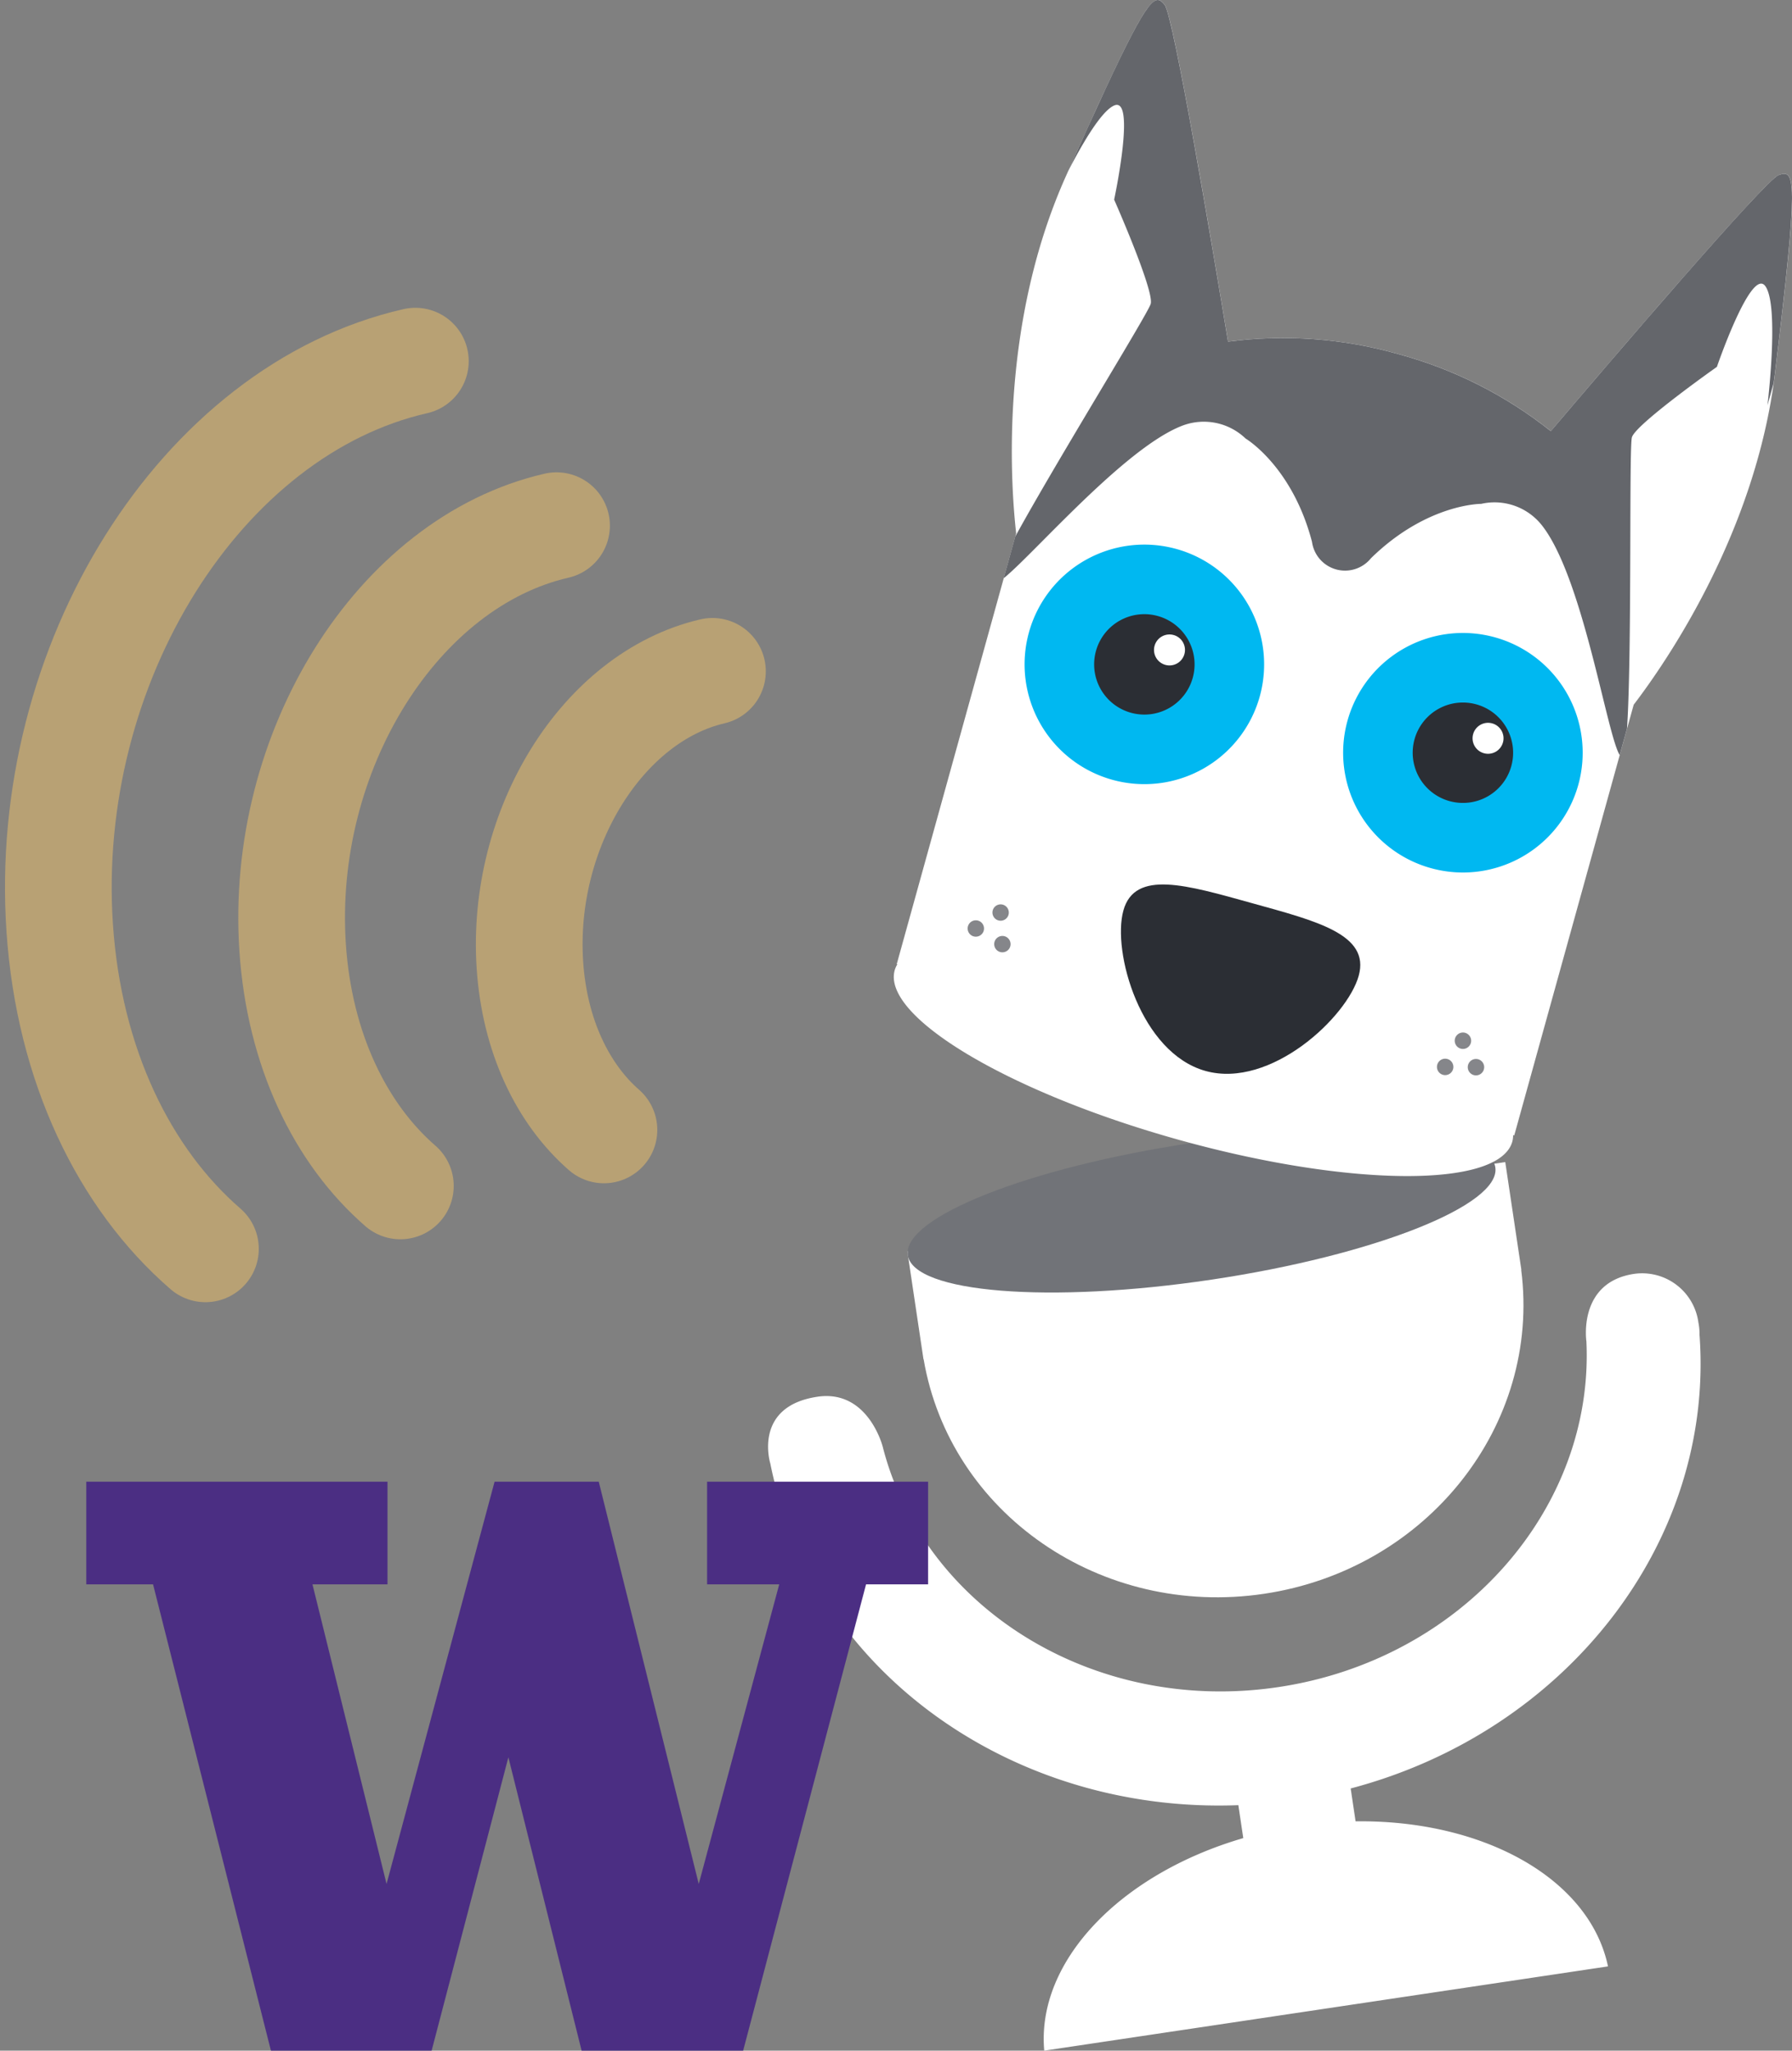
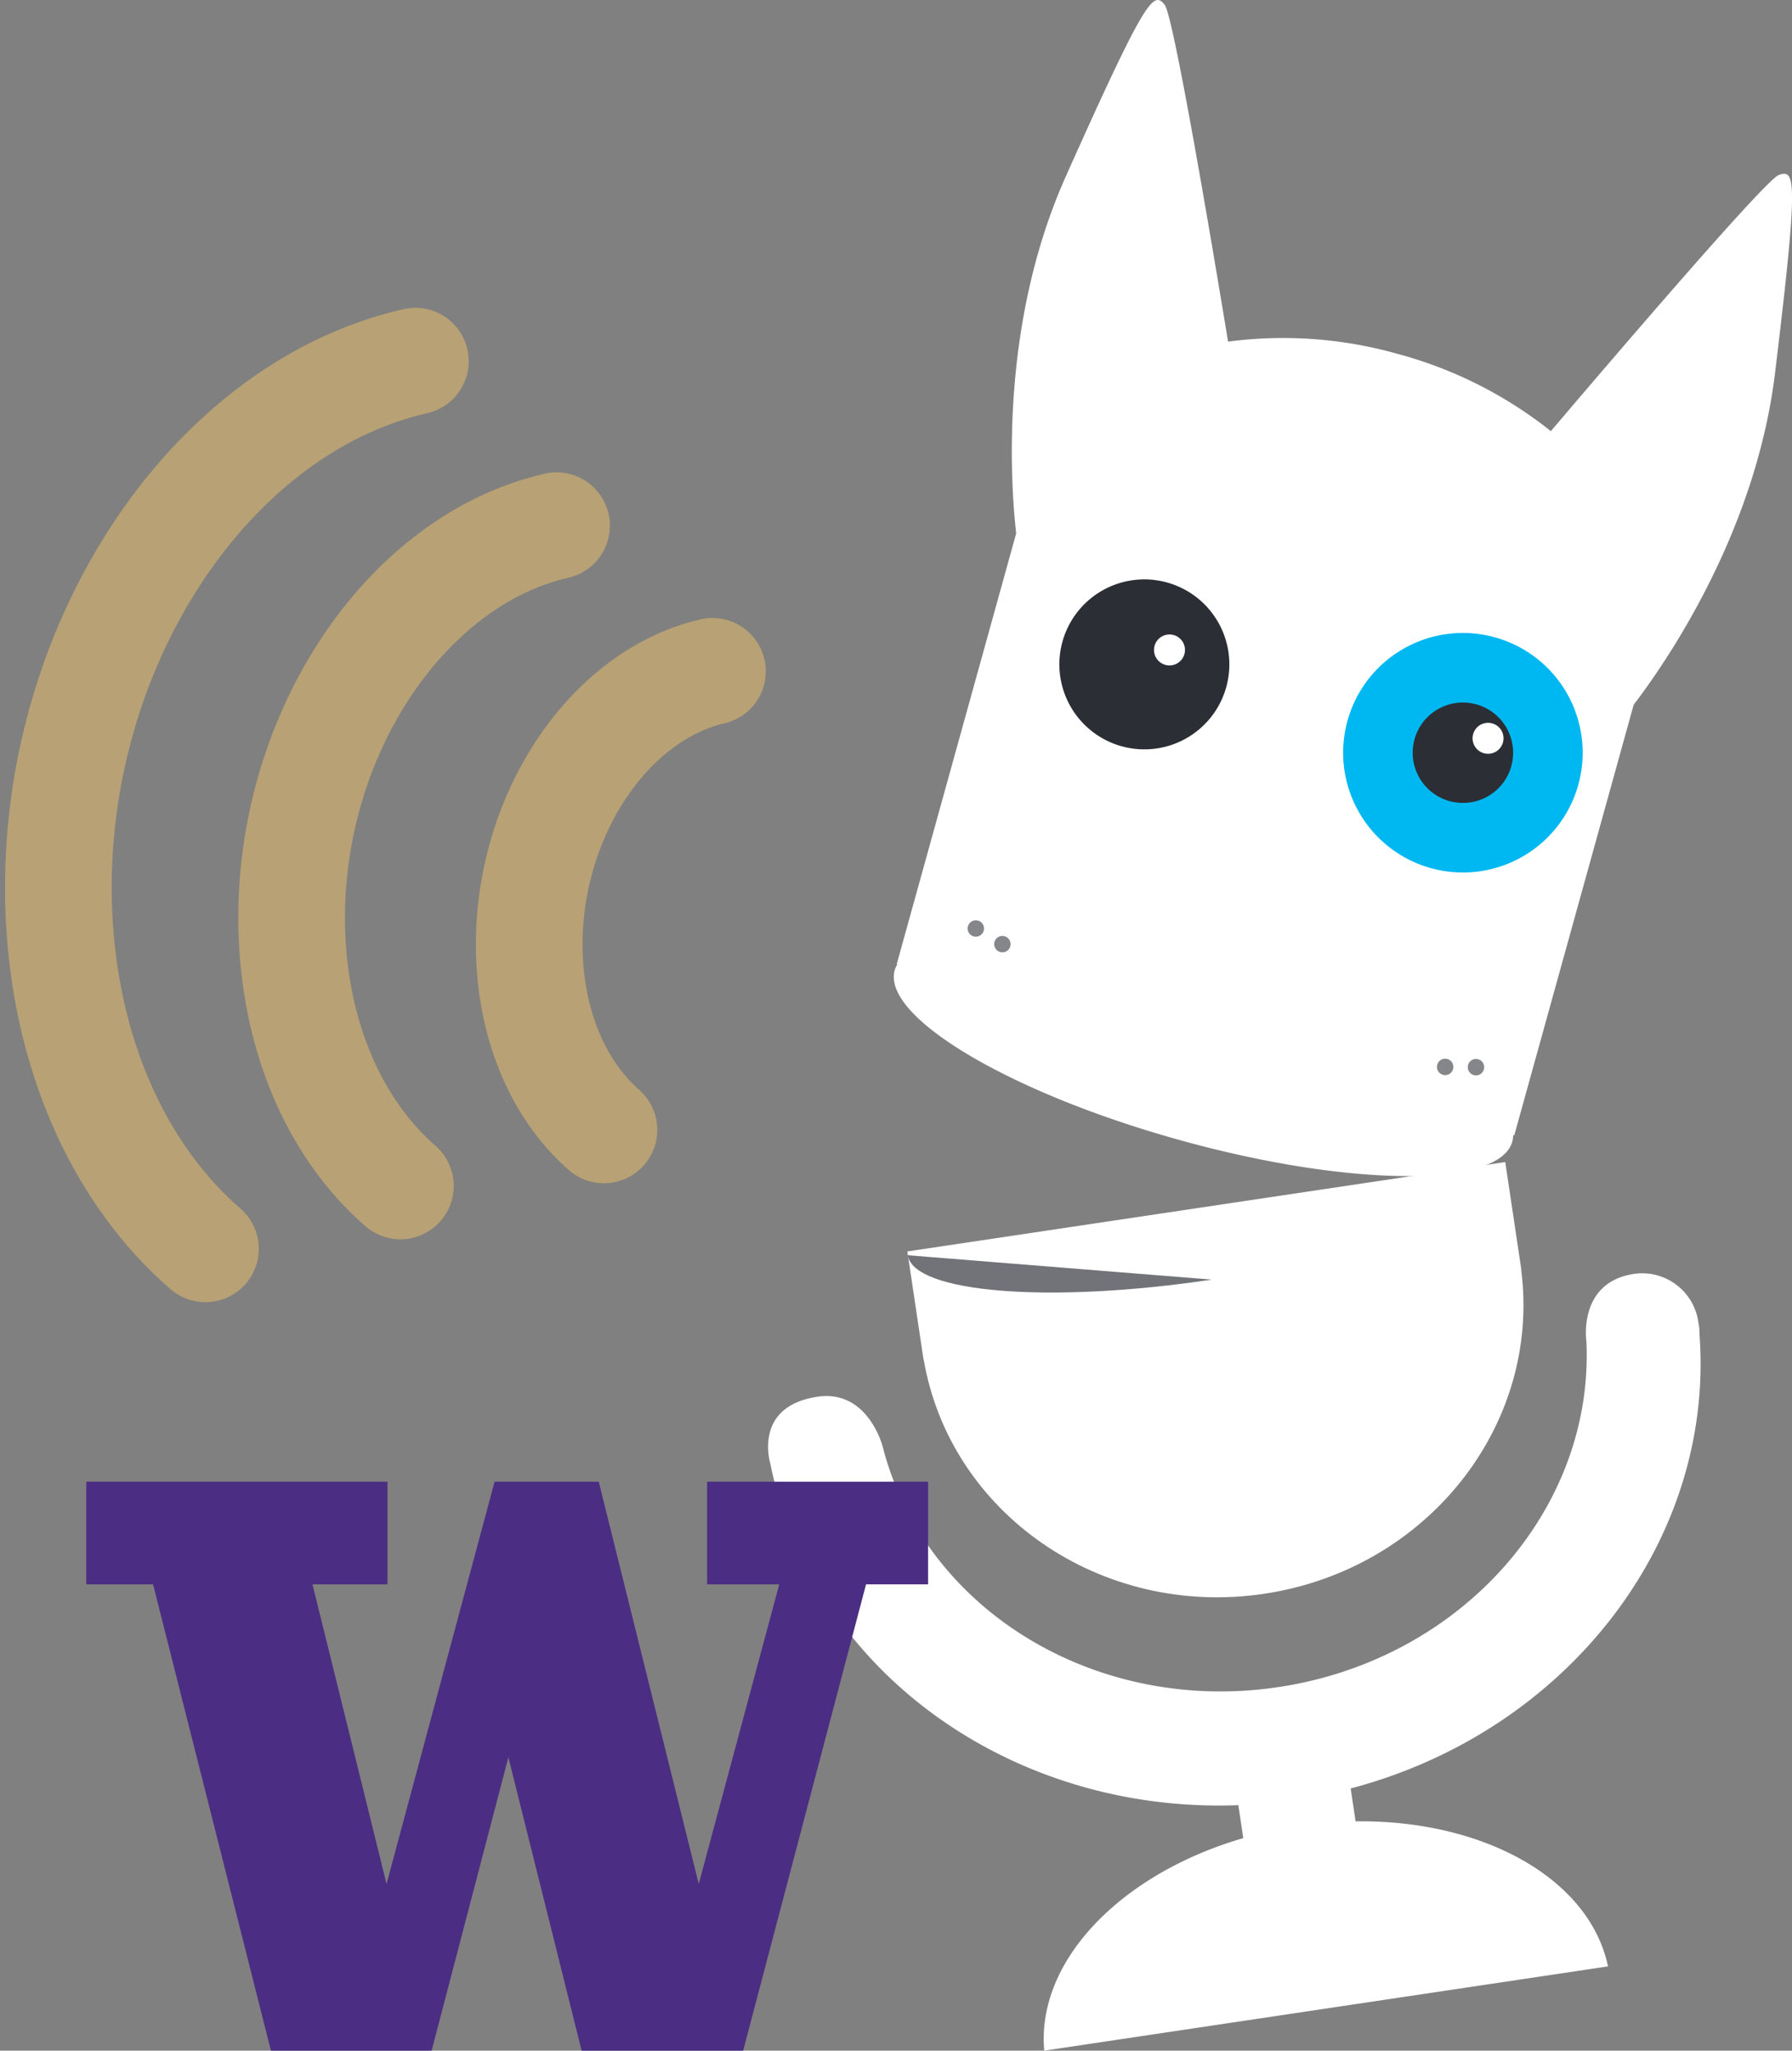
<svg xmlns="http://www.w3.org/2000/svg" width="159.887" height="182.945" viewBox="0 0 159.887 182.945">
  <rect x="0" y="0" width="159.887" height="182.945" fill="#808080" stroke="none" />
  <defs>
    <clipPath id="clip-path">
      <path id="Path_266" data-name="Path 266" d="M0-248.713H159.887V-431.658H0Z" transform="translate(0 431.658)" fill="none" />
    </clipPath>
    <clipPath id="clip-path-2">
      <path id="Path_268" data-name="Path 268" d="M211.7-431.657c-.905.029-2.476,2.938-8.2,15.744h0c-5.833,13.052-4.963,27.028-4.426,31.845h0l-10.656,38.424.053.015a2.223,2.223,0,0,0-.235.529h0c-1.152,4.153,10.252,10.941,25.47,15.16h0c15.218,4.22,28.489,4.275,29.64.123h0a2.239,2.239,0,0,0,.072-.574h0l.1.027,10.656-38.424c2.942-3.852,10.886-15.384,12.607-29.575h0c1.05-8.652,1.506-13.2,1.519-15.527h0v-.192c-.012-2.186-.459-2.224-1.194-1.954h0c-1.2.44-14.914,16.479-20.324,22.843h0a37.6,37.6,0,0,0-13.6-6.872h0a37.6,37.6,0,0,0-15.2-1.114h0c-1.36-8.242-4.857-29.055-5.656-30.048h0c-.2-.244-.378-.421-.6-.428h0Z" transform="translate(-188.161 431.657)" fill="none" />
    </clipPath>
  </defs>
  <g id="Group_528" data-name="Group 528" transform="translate(0 431.658)">
    <g id="Group_507" data-name="Group 507" transform="translate(0 -431.658)" clip-path="url(#clip-path)">
      <g id="Group_503" data-name="Group 503" transform="translate(80.957 103.671)">
        <path id="Path_262" data-name="Path 262" d="M-1.955-23.92l-1.438-9.622,53.346-7.972,1.438,9.622-.014,0C53.153-18.047,42.991-5.175,28.44-3S.408-10.164-1.941-23.922Z" transform="translate(3.393 41.514)" fill="#fff" />
      </g>
      <g id="Group_504" data-name="Group 504" transform="translate(68.53 113.589)">
        <path id="Path_263" data-name="Path 263" d="M-5.981-14.98c4.533-.677,5.827,4.45,5.827,4.45,3.688,14.442,18.885,23.906,35.3,21.453S63.327-5.024,62.632-19.913c0,0-.8-5.274,4.258-6.029A5.066,5.066,0,0,1,72.625-21.6a5.243,5.243,0,0,1,.1,1.1C74.078-2.085,60.88,14.882,41.6,19.966l.438,2.933C53.444,22.75,62.912,28,64.559,35.84l-50.3,7.517c-.718-7.98,6.8-15.768,17.758-18.962l-.439-2.938C11.336,22.228-6.485,9.443-10.183-9.03c0,0-1.582-5.085,4.2-5.949" transform="translate(10.381 25.998)" fill="#fff" />
      </g>
      <g id="Group_505" data-name="Group 505" transform="translate(80.981 100.822)">
-         <path id="Path_264" data-name="Path 264" d="M-36.89-18.129c-14.475,2.163-26.616,1.19-27.119-2.175s10.824-7.845,25.3-10.009,26.616-1.19,27.119,2.175-10.824,7.845-25.3,10.009" transform="translate(64.025 31.464)" fill="#717378" />
+         <path id="Path_264" data-name="Path 264" d="M-36.89-18.129c-14.475,2.163-26.616,1.19-27.119-2.175" transform="translate(64.025 31.464)" fill="#717378" />
      </g>
      <g id="Group_506" data-name="Group 506" transform="translate(79.747 0)">
        <path id="Path_265" data-name="Path 265" d="M-.109-117.673a2.238,2.238,0,0,1,.235-.529l-.053-.014L10.729-156.64c-.537-4.817-1.408-18.793,4.426-31.845,7.193-16.093,7.827-16.557,8.824-15.316.8.993,4.3,21.806,5.656,30.048a37.588,37.588,0,0,1,15.2,1.114,37.59,37.59,0,0,1,13.6,6.872c5.411-6.364,19.128-22.4,20.325-22.843,1.494-.549,1.8.175-.325,17.673-1.722,14.192-9.666,25.724-12.608,29.576L55.169-102.937l-.1-.027a2.239,2.239,0,0,1-.071.574c-1.152,4.153-14.422,4.1-29.64-.122S-1.26-113.521-.109-117.673" transform="translate(0.189 204.23)" fill="#fff" />
      </g>
    </g>
    <g id="Group_509" data-name="Group 509" transform="translate(79.746 -431.658)" clip-path="url(#clip-path-2)">
      <g id="Group_508" data-name="Group 508" transform="translate(8.946 -1.614)">
-         <path id="Path_267" data-name="Path 267" d="M-6.9-27.253l2.877-10.376c.525-1.892,6.158-10.046,7.559-9.658s8.792,27.26,8.792,27.26c4.162-.976,9.162.2,12.79,1.447,3.75.8,8.643,2.367,11.708,5.347,0,0,20.175-19.226,21.575-18.838s2.03,10.279,1.505,12.171L57.029-9.524s1.074-8.837-.182-10.624-4.33,7.191-4.33,7.191-7.259,5.118-7.584,6.289.182,28.823-.9,28.522S40.783,6.088,36.9,1.175a5.379,5.379,0,0,0-5.415-1.91s-4.834-.033-9.829,4.846a2.975,2.975,0,0,1-5.265-1.46C14.625-4.1,10.465-6.565,10.465-6.565A5.378,5.378,0,0,0,4.84-7.717C-1.016-5.5-10.835,6.638-11.92,6.337S1.672-17.4,2-18.576s-3.262-9.3-3.262-9.3,1.989-9.279-.008-8.394S-6.9-27.253-6.9-27.253" transform="translate(11.977 47.3)" fill="#64666b" />
-       </g>
+         </g>
    </g>
    <g id="Group_527" data-name="Group 527" transform="translate(0 -431.658)" clip-path="url(#clip-path)">
      <g id="Group_510" data-name="Group 510" transform="translate(100.013 78.907)">
-         <path id="Path_269" data-name="Path 269" d="M-10.271-22.619c-5.8-1.608-8.357-10.632-7.335-14.317s5.689-2.261,11.486-.653S4.412-34.8,3.39-31.113s-7.863,10.1-13.661,8.494" transform="translate(17.825 39.257)" fill="#2b2e34" />
-       </g>
+         </g>
      <g id="Group_511" data-name="Group 511" transform="translate(130.958 94.473)">
        <path id="Path_270" data-name="Path 270" d="M0-.988a.733.733,0,0,1,.739-.726.733.733,0,0,1,.726.739.733.733,0,0,1-.739.726A.733.733,0,0,1,0-.988" transform="translate(0 1.714)" fill="#85868a" />
      </g>
      <g id="Group_512" data-name="Group 512" transform="translate(128.209 94.449)">
        <path id="Path_271" data-name="Path 271" d="M0-.988a.733.733,0,0,1,.739-.726.732.732,0,0,1,.726.739.733.733,0,0,1-.739.726A.733.733,0,0,1,0-.988" transform="translate(0 1.714)" fill="#85868a" />
      </g>
      <g id="Group_513" data-name="Group 513" transform="translate(129.795 92.114)">
-         <path id="Path_272" data-name="Path 272" d="M0-.988a.733.733,0,0,1,.739-.726.733.733,0,0,1,.726.739.733.733,0,0,1-.739.726A.733.733,0,0,1,0-.988" transform="translate(0 1.714)" fill="#85868a" />
-       </g>
+         </g>
      <g id="Group_514" data-name="Group 514" transform="translate(86.332 82.097)">
        <path id="Path_273" data-name="Path 273" d="M-1.855-1.5a.732.732,0,0,0-.259-1,.733.733,0,0,0-1,.259.732.732,0,0,0,.259,1,.732.732,0,0,0,1-.259" transform="translate(3.219 2.607)" fill="#85868a" />
      </g>
      <g id="Group_515" data-name="Group 515" transform="translate(88.701 83.492)">
        <path id="Path_274" data-name="Path 274" d="M-1.855-1.5a.732.732,0,0,0-.259-1,.733.733,0,0,0-1,.259.732.732,0,0,0,.259,1,.732.732,0,0,0,1-.259" transform="translate(3.219 2.607)" fill="#85868a" />
      </g>
      <g id="Group_516" data-name="Group 516" transform="translate(88.544 80.674)">
-         <path id="Path_275" data-name="Path 275" d="M-1.855-1.5a.732.732,0,0,0-.259-1,.733.733,0,0,0-1,.259.732.732,0,0,0,.259,1,.732.732,0,0,0,1-.259" transform="translate(3.219 2.607)" fill="#85868a" />
-       </g>
+         </g>
      <g id="Group_517" data-name="Group 517" transform="translate(122.94 59.57)">
        <path id="Path_276" data-name="Path 276" d="M-7.555-20.241a7.581,7.581,0,0,1-5.28-9.331A7.581,7.581,0,0,1-3.5-34.851a7.581,7.581,0,0,1,5.28,9.331,7.581,7.581,0,0,1-9.331,5.28" transform="translate(13.112 35.129)" fill="#2b2e34" />
      </g>
      <g id="Group_518" data-name="Group 518" transform="translate(122.94 59.57)">
        <path id="Path_277" data-name="Path 277" d="M-7.555-20.241a7.581,7.581,0,0,1-5.28-9.331A7.581,7.581,0,0,1-3.5-34.851a7.581,7.581,0,0,1,5.28,9.331A7.581,7.581,0,0,1-7.555-20.241Z" transform="translate(13.112 35.129)" fill="none" stroke="#00b8f1" stroke-width="6.206" />
      </g>
      <g id="Group_519" data-name="Group 519" transform="translate(131.387 64.486)">
        <path id="Path_278" data-name="Path 278" d="M-1.375-3.684a1.38,1.38,0,0,1-.961-1.7,1.38,1.38,0,0,1,1.7-.961,1.38,1.38,0,0,1,.961,1.7,1.38,1.38,0,0,1-1.7.961" transform="translate(2.386 6.394)" fill="#fff" />
      </g>
      <g id="Group_520" data-name="Group 520" transform="translate(94.518 51.688)">
        <path id="Path_279" data-name="Path 279" d="M-7.555-20.241a7.581,7.581,0,0,1-5.28-9.331A7.581,7.581,0,0,1-3.5-34.851a7.581,7.581,0,0,1,5.28,9.331,7.581,7.581,0,0,1-9.331,5.28" transform="translate(13.112 35.129)" fill="#2b2e34" />
      </g>
      <g id="Group_521" data-name="Group 521" transform="translate(94.518 51.688)">
-         <path id="Path_280" data-name="Path 280" d="M-7.555-20.241a7.581,7.581,0,0,1-5.28-9.331A7.581,7.581,0,0,1-3.5-34.851a7.581,7.581,0,0,1,5.28,9.331A7.581,7.581,0,0,1-7.555-20.241Z" transform="translate(13.112 35.129)" fill="none" stroke="#00b8f1" stroke-width="6.206" />
-       </g>
+         </g>
      <g id="Group_522" data-name="Group 522" transform="translate(102.965 56.604)">
        <path id="Path_281" data-name="Path 281" d="M-1.375-3.684a1.38,1.38,0,0,1-.961-1.7,1.38,1.38,0,0,1,1.7-.961,1.38,1.38,0,0,1,.961,1.7,1.38,1.38,0,0,1-1.7.961" transform="translate(2.386 6.394)" fill="#fff" />
      </g>
      <g id="Group_523" data-name="Group 523" transform="translate(47.218 59.892)">
        <path id="Path_282" data-name="Path 282" d="M-22.224,0C-32.009,2.274-39.3,13.986-38.513,26.159c.409,6.324,2.919,11.528,6.608,14.751" transform="translate(38.572)" fill="none" stroke="#b8a174" stroke-linecap="round" stroke-width="9.52" />
      </g>
      <g id="Group_524" data-name="Group 524" transform="translate(26.02 46.898)">
        <path id="Path_283" data-name="Path 283" d="M-32.132,0C-46.308,3.252-56.85,20.1-55.679,37.639c.609,9.11,4.259,16.612,9.613,21.262" transform="translate(55.768)" fill="none" stroke="#b8a174" stroke-linecap="round" stroke-width="9.52" />
      </g>
      <g id="Group_525" data-name="Group 525" transform="translate(5.206 32.22)">
        <path id="Path_284" data-name="Path 284" d="M-43.307,0C-62.435,4.354-76.642,27-75.038,50.586c.833,12.251,5.769,22.345,13,28.606" transform="translate(75.161)" fill="none" stroke="#b8a174" stroke-linecap="round" stroke-width="9.52" />
      </g>
      <g id="Group_526" data-name="Group 526" transform="translate(7.699 132.185)">
        <path id="Path_285" data-name="Path 285" d="M-102.109-12.454v-9.161h-19.717v9.161h6.434l-7.18,26.726s-8.793-35.386-8.922-35.887h-9.294c-.128.49-9.639,35.887-9.639,35.887l-6.609-26.726h6.694v-9.161h-26.875v9.161h5.958s7.328,28.983,10.516,41.6h14.337c2.343-8.964,6.849-26.175,6.849-26.175s4.219,16.885,6.535,26.175h14.411c3.257-12.362,10.965-41.6,10.965-41.6Z" transform="translate(177.217 21.615)" fill="#4b2e83" />
      </g>
    </g>
  </g>
</svg>